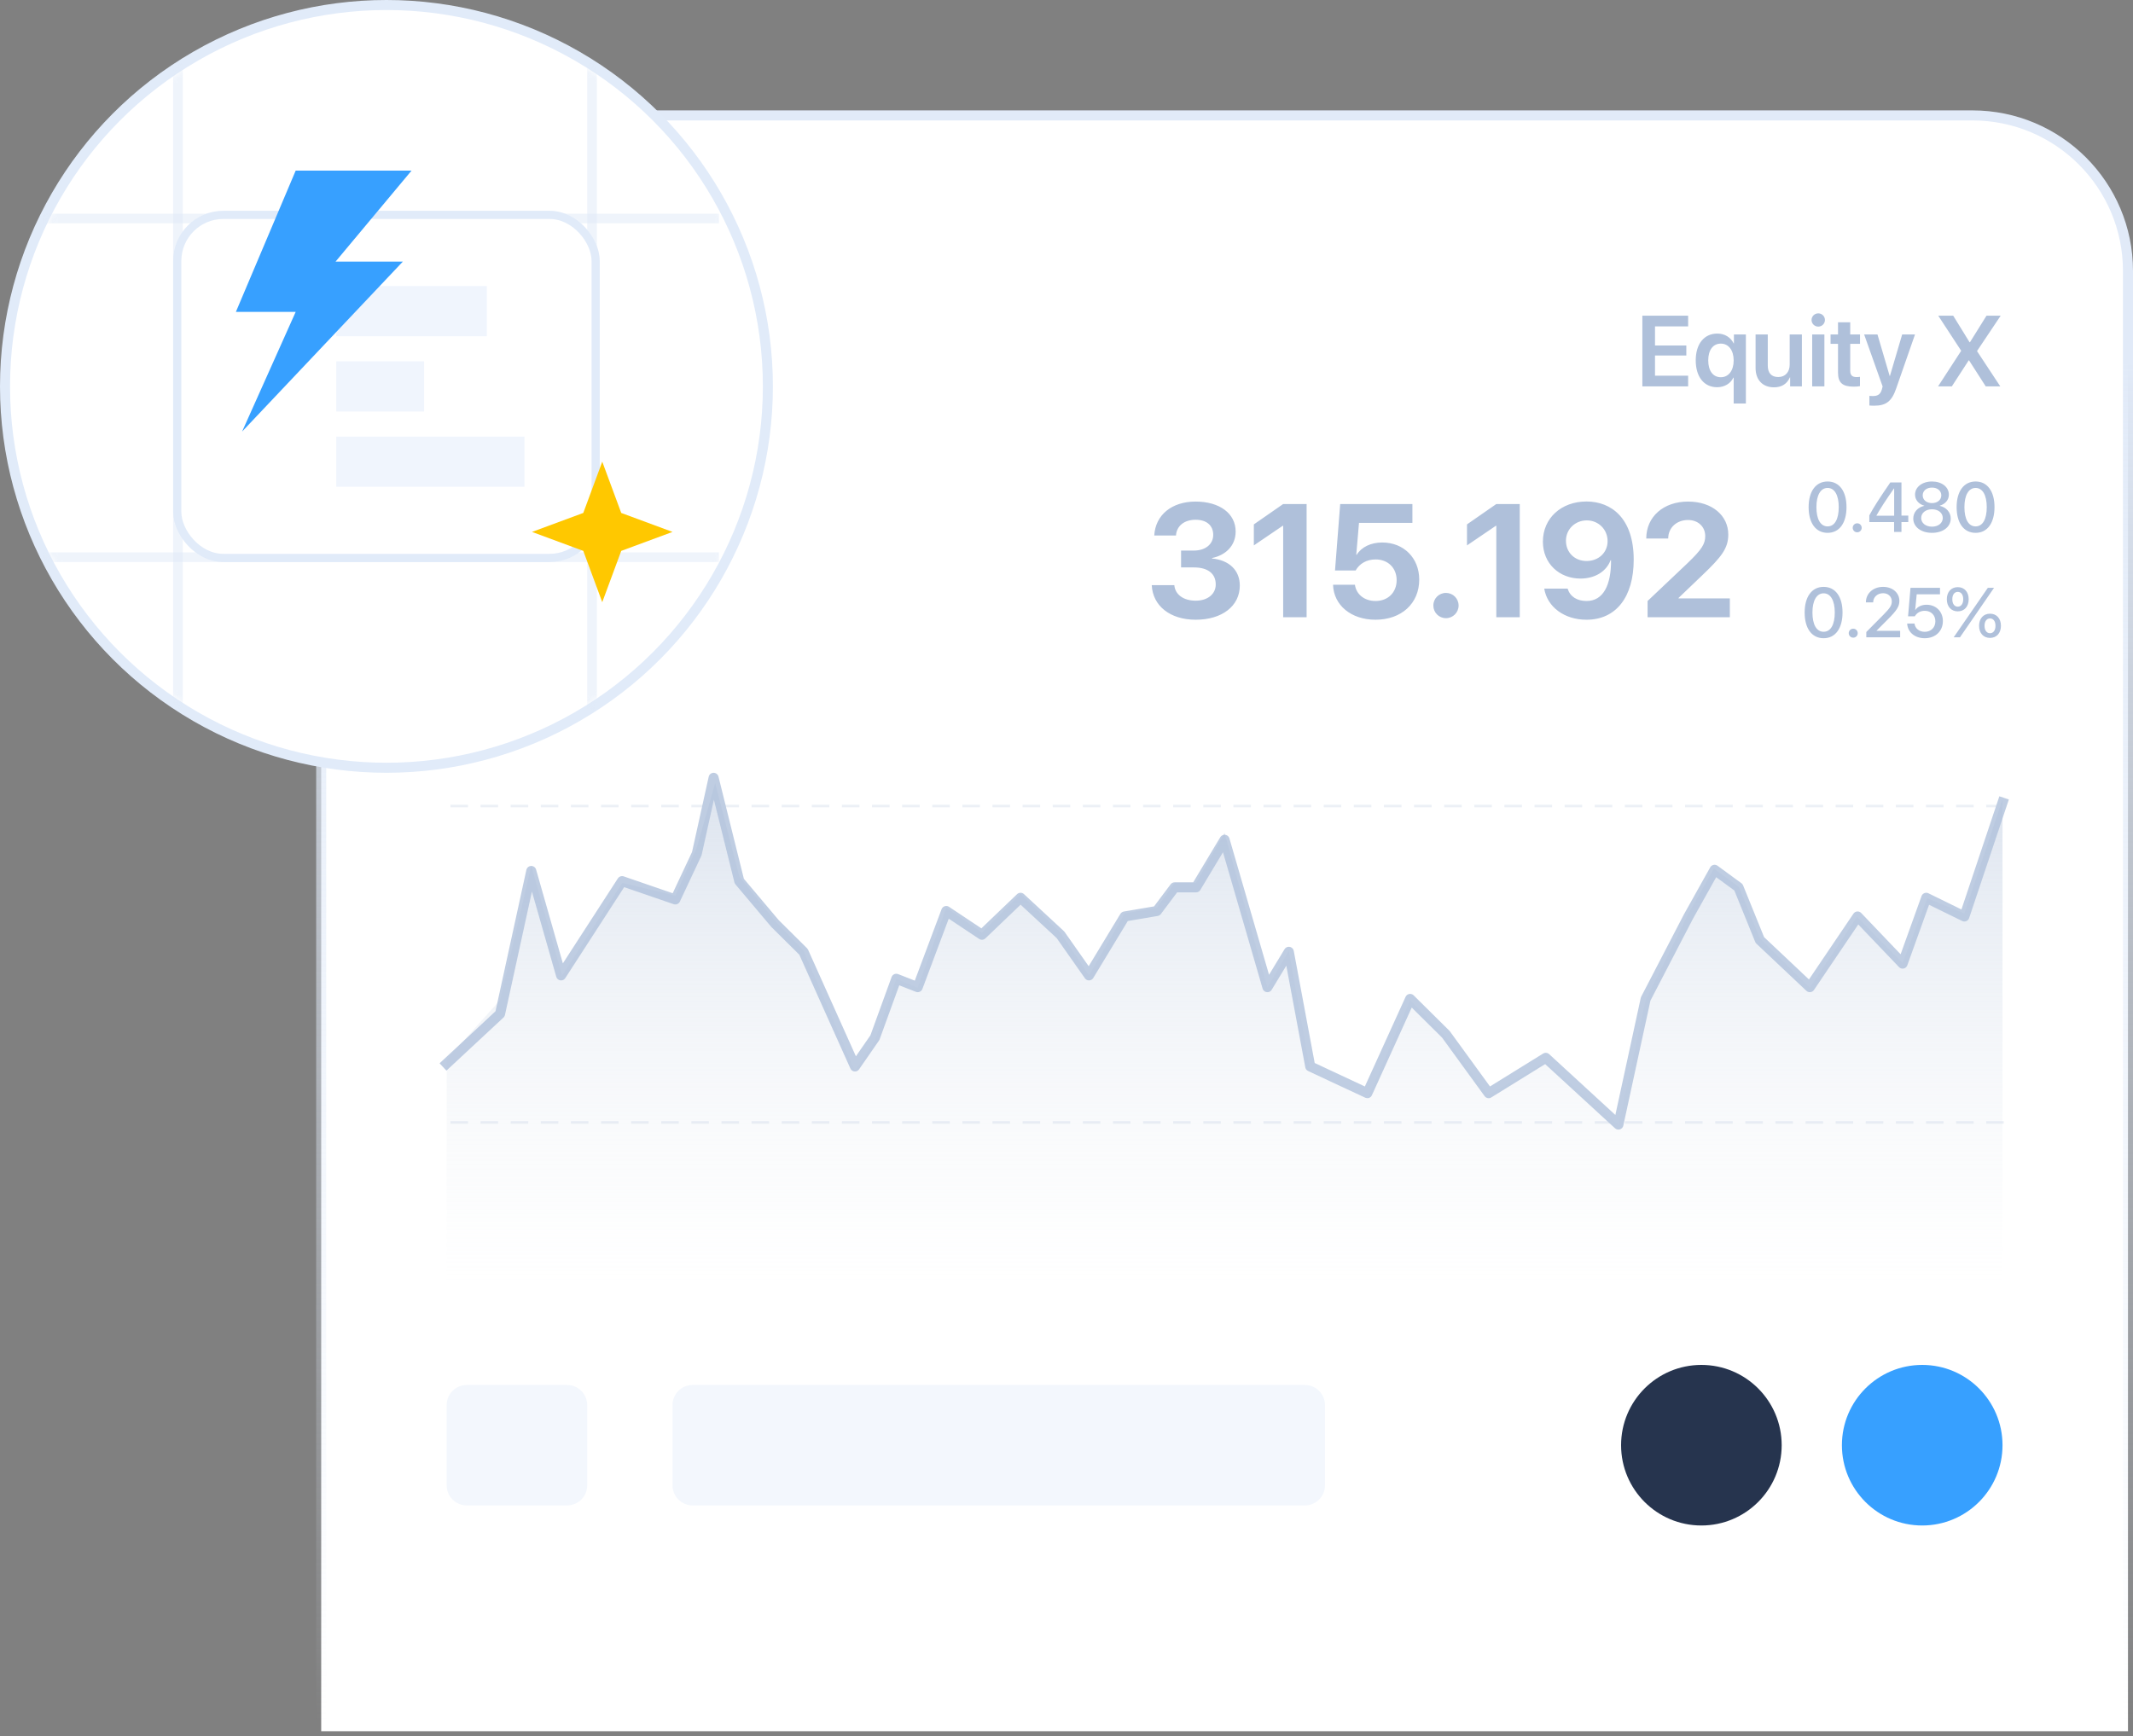
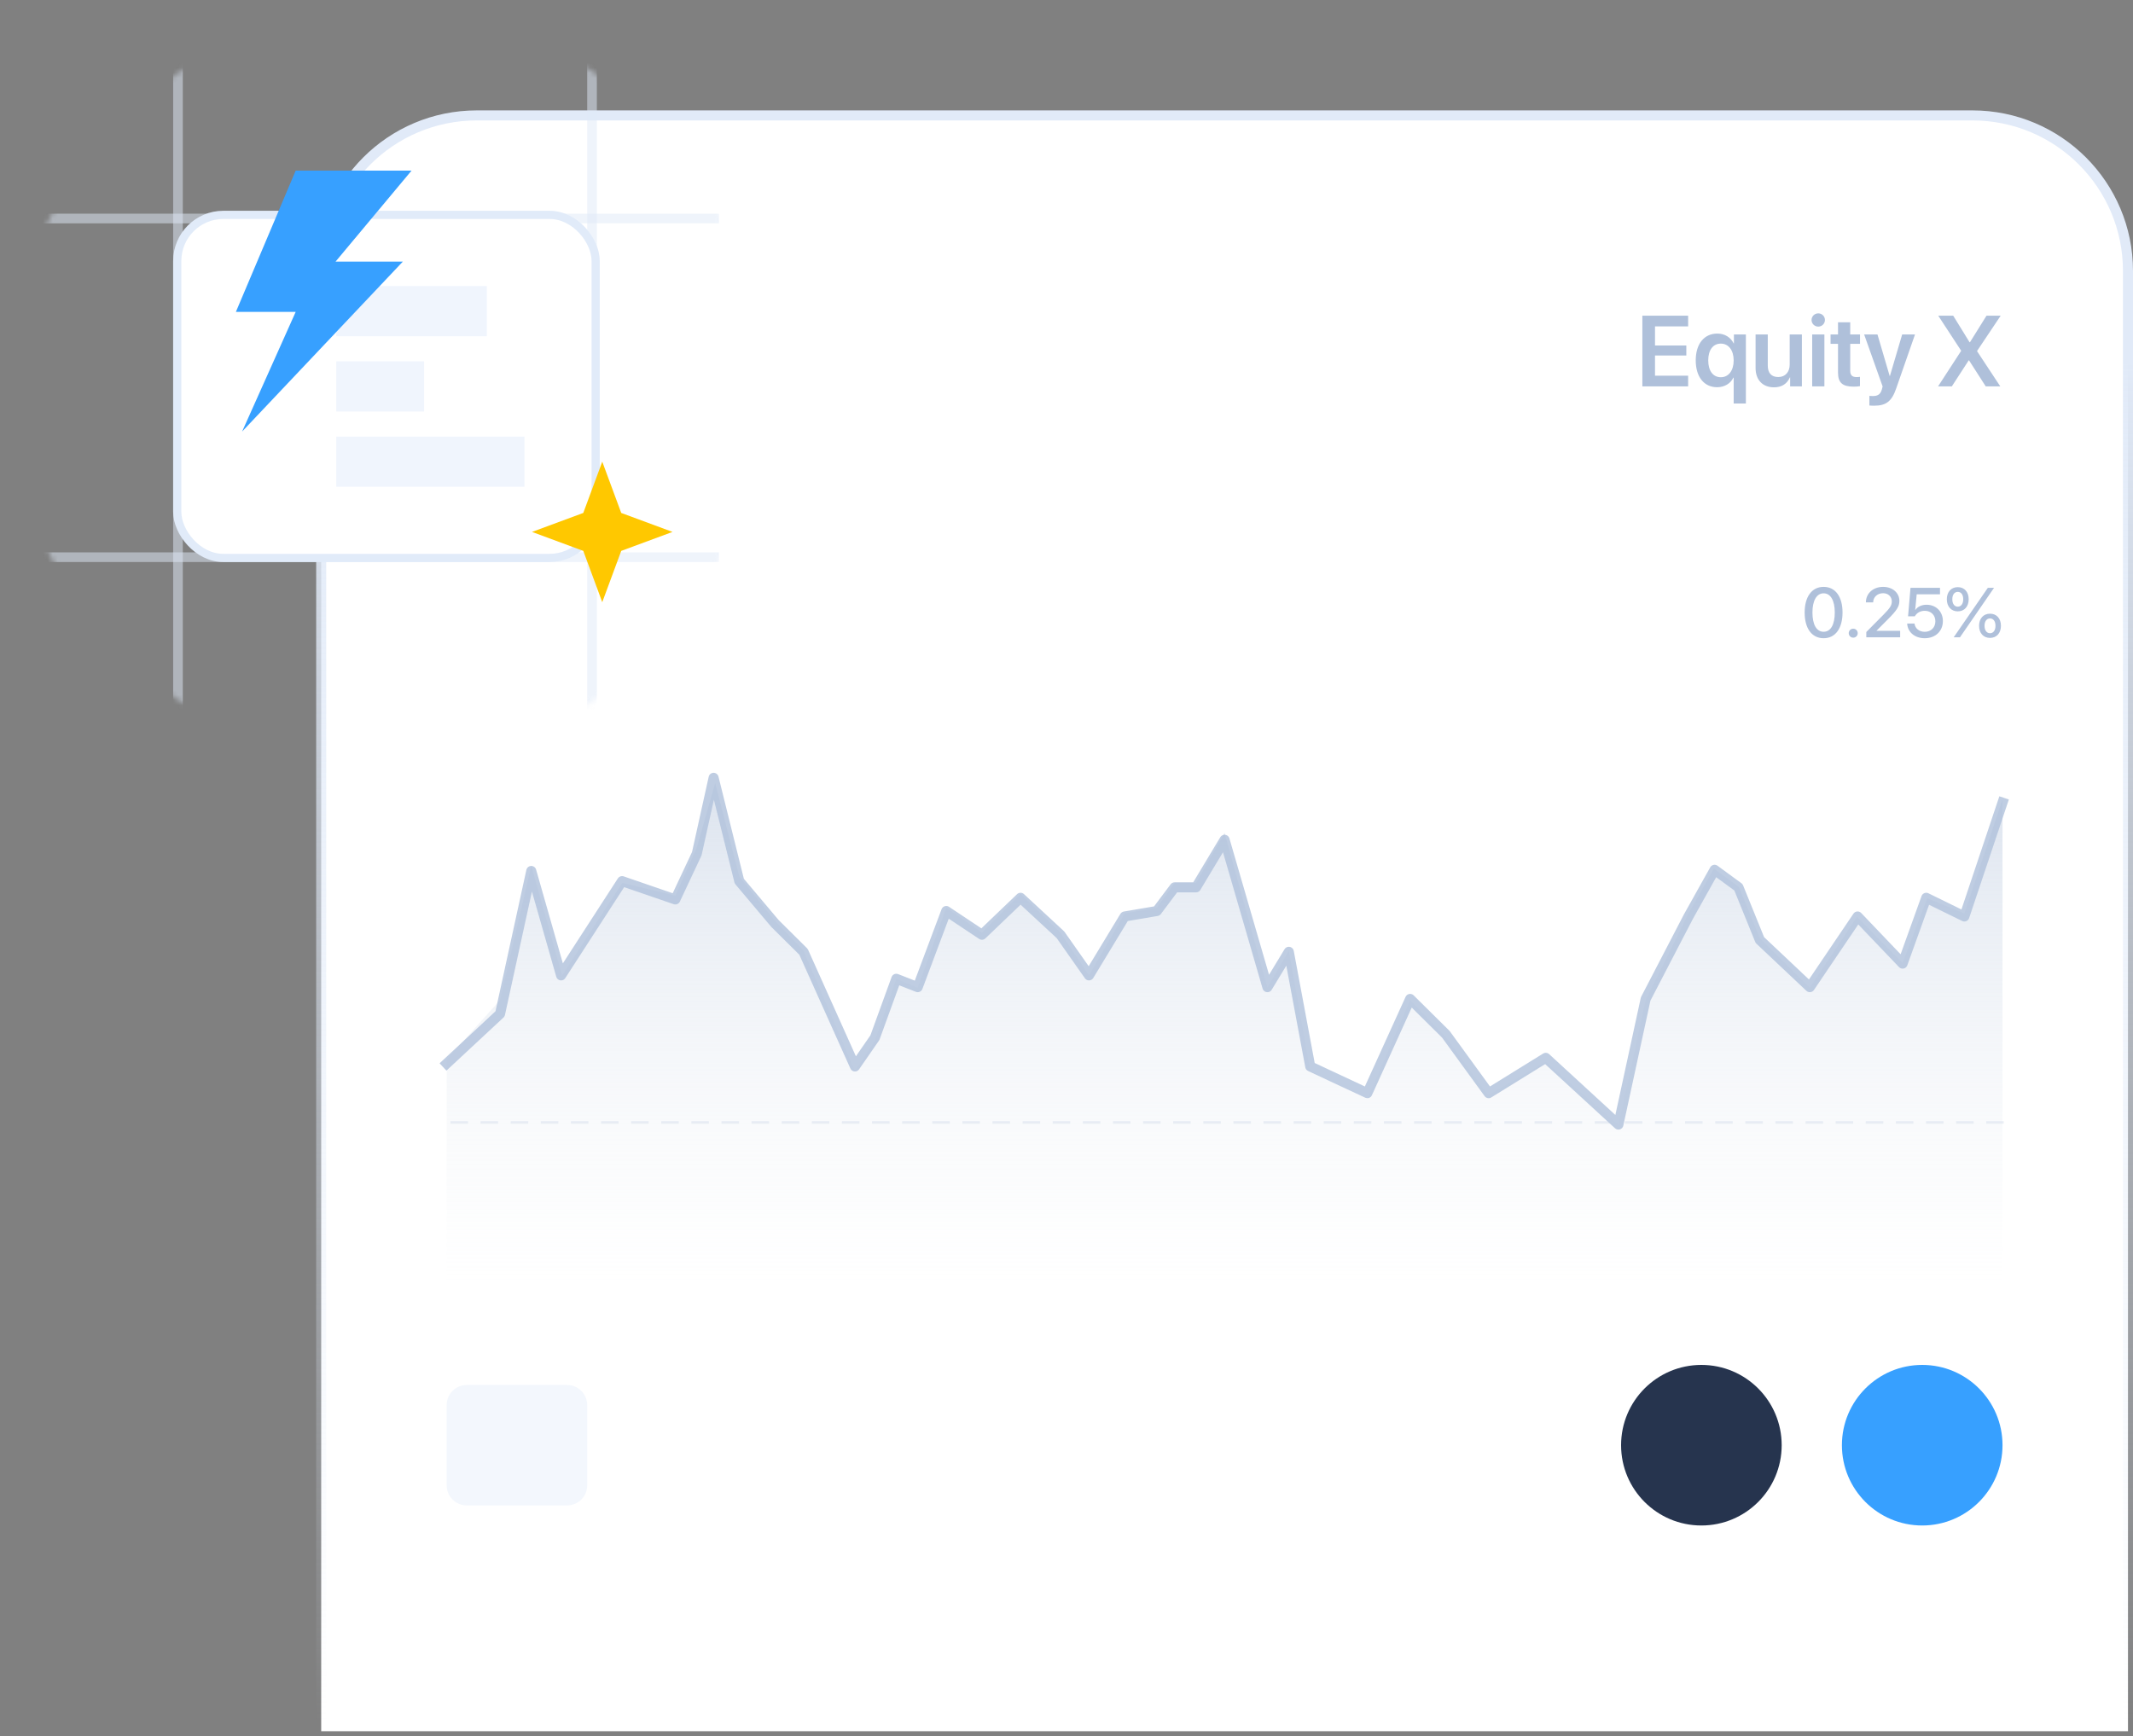
<svg xmlns="http://www.w3.org/2000/svg" xmlns:xlink="http://www.w3.org/1999/xlink" width="425px" height="346px" viewBox="0 0 425 346" version="1.1">
  <rect x="0" y="0" width="425" height="346" fill="#808080" stroke="none" />
  <title>编组</title>
  <defs>
    <linearGradient x1="50%" y1="14.496%" x2="50%" y2="100.311%" id="linearGradient-1">
      <stop stop-color="#E1EAF8" offset="0%" />
      <stop stop-color="#E1EBF9" stop-opacity="0" offset="100%" />
    </linearGradient>
    <linearGradient x1="100%" y1="-15.939%" x2="100%" y2="100.003%" id="linearGradient-2">
      <stop stop-color="#AFC0DA" stop-opacity="0.56" offset="0%" />
      <stop stop-color="#E6EBF0" stop-opacity="0" offset="100%" />
    </linearGradient>
    <circle id="path-3" cx="75" cy="75" r="75" />
  </defs>
  <g id="页面-1" stroke="none" stroke-width="1" fill="none" fill-rule="evenodd">
    <g id="编组" transform="translate(1, 1)">
      <path d="M63,53 C63,35.879 76.879,22 94,22 L392,22 C409.121,22 423,35.879 423,53 L423,344 L63,344 L63,53 Z" id="路径" stroke="url(#linearGradient-1)" stroke-width="2" fill="#FFFFFF" fill-rule="nonzero" />
-       <path d="M133,279 C133,276.791 134.791,275 137,275 L259,275 C261.209,275 263,276.791 263,279 L263,295 C263,297.209 261.209,299 259,299 L137,299 C134.791,299 133,297.209 133,295 L133,279 Z" id="路径" fill="#F3F7FD" fill-rule="nonzero" />
      <path d="M88,279 C88,276.791 89.791,275 92,275 L112,275 C114.209,275 116,276.791 116,279 L116,295 C116,297.209 114.209,299 112,299 L92,299 C89.791,299 88,297.209 88,295 L88,279 Z" id="路径" fill="#F3F7FD" fill-rule="nonzero" />
      <polygon id="路径" fill="url(#linearGradient-2)" fill-rule="nonzero" points="359.606 195.832 369 181.712 378.092 190.902 383 178.011 390.402 181.041 398 158.304 398 254.999 88 254.999 88 210.156 98.637 198.294 104.856 171.516 111 193.367 123 174.942 133.559 177.476 137.839 167.89 141.5 155.062 146.303 173.645 153.413 182.508 159.101 188.436 169.352 212.427 173.321 206.41 177.587 194.08 181.853 195.832 187.541 179.896 194.651 184.865 202.343 177.131 210.294 184.865 215.982 193.367 223.092 181.041 229.505 179.896 233.046 174.942 237.312 174.942 243 164.989 251.532 195.832 255.798 188.436 260.064 212.427 271.44 218.02 279.972 198.298 287.083 205.693 295.5 217.245 306.991 210.624 321.5 223.168 326.899 198.298 335.431 181.041 340.5 172.089 345.5 175.79 349.651 185.971" />
      <polyline id="路径" stroke="#AFC0DA" stroke-width="2" opacity="0.8" stroke-linecap="square" stroke-linejoin="round" points="398 158.951 390.402 181.636 382.804 177.912 378.092 191.025 369.127 181.636 359.606 195.719 349.651 186.33 345.385 175.814 340.631 172.333 335.431 181.636 326.899 198.067 321.467 223.105 306.991 209.804 295.615 216.846 287.083 205.109 279.972 198.067 271.44 216.846 260.064 211.521 255.798 188.677 251.532 195.719 243 166.352 237.312 175.828 233.046 175.828 229.505 180.545 223.092 181.636 215.982 193.372 210.294 185.277 202.343 177.912 194.651 185.277 187.541 180.545 181.853 195.719 177.587 194.051 173.321 205.791 169.352 211.521 159.101 188.677 153.413 183.033 146.303 174.593 141.186 154 137.839 169.114 133.559 178.241 122.951 174.591 110.794 193.372 104.856 172.566 98.637 201.041 88 210.944" />
      <line x1="398" y1="222.671" x2="88" y2="222.671" id="路径" stroke="#BFCDE1" stroke-width="0.5" opacity="0.3" stroke-linecap="square" stroke-linejoin="round" stroke-dasharray="3" />
-       <line x1="398" y1="159.63" x2="88" y2="159.63" id="路径" stroke="#BFCDE1" stroke-width="0.5" opacity="0.3" stroke-linecap="square" stroke-linejoin="round" stroke-dasharray="3" />
      <path d="M335.361,73.871 L328.76,73.871 L328.76,69.848 L335,69.848 L335,67.846 L328.76,67.846 L328.76,64.037 L335.361,64.037 L335.361,61.908 L326.24,61.908 L326.24,76 L335.361,76 L335.361,73.871 Z M341.182,65.473 C338.545,65.473 336.875,67.533 336.875,70.814 C336.875,74.106 338.535,76.166 341.133,76.166 C342.627,76.166 343.838,75.404 344.375,74.252 L344.434,74.252 L344.434,79.408 L346.865,79.408 L346.865,65.648 L344.482,65.648 L344.482,67.436 L344.434,67.436 C343.848,66.254 342.686,65.473 341.182,65.473 Z M341.875,74.174 C340.322,74.174 339.365,72.894 339.365,70.824 C339.365,68.754 340.322,67.475 341.875,67.475 C343.408,67.475 344.434,68.793 344.434,70.824 C344.434,72.865 343.408,74.174 341.875,74.174 Z M358.027,65.648 L355.596,65.648 L355.596,71.635 C355.596,73.139 354.727,74.135 353.32,74.135 C351.953,74.135 351.23,73.334 351.23,71.85 L351.23,65.648 L348.799,65.648 L348.799,72.338 C348.799,74.731 350.225,76.186 352.471,76.186 C354.043,76.186 355.088,75.463 355.635,74.203 L355.684,74.203 L355.684,76 L358.027,76 L358.027,65.648 Z M361.289,64.086 C362.031,64.086 362.617,63.49 362.617,62.768 C362.617,62.035 362.031,61.449 361.289,61.449 C360.547,61.449 359.951,62.035 359.951,62.768 C359.951,63.49 360.547,64.086 361.289,64.086 Z M360.078,76 L362.51,76 L362.51,65.648 L360.078,65.648 L360.078,76 Z M365.225,63.227 L365.225,65.648 L363.74,65.648 L363.74,67.523 L365.225,67.523 L365.225,73.246 C365.225,75.258 366.104,76.049 368.34,76.049 C368.857,76.049 369.336,76.01 369.6,75.951 L369.6,74.096 C369.443,74.125 369.131,74.144 368.906,74.144 C368.047,74.144 367.656,73.754 367.656,72.904 L367.656,67.523 L369.609,67.523 L369.609,65.648 L367.656,65.648 L367.656,63.227 L365.225,63.227 Z M372.432,79.848 C374.795,79.848 375.938,78.978 376.816,76.41 L380.566,65.648 L378.008,65.648 L375.566,73.93 L375.518,73.93 L373.086,65.648 L370.43,65.648 L374.111,76.01 C374.121,76.039 373.965,76.557 373.965,76.586 C373.701,77.543 373.184,77.924 372.178,77.924 C372.031,77.924 371.602,77.914 371.475,77.885 L371.475,79.809 C371.602,79.838 372.285,79.848 372.432,79.848 Z M385.156,76 L387.9,76 L391.26,70.824 L391.338,70.824 L394.658,76 L397.559,76 L392.939,68.998 L392.939,68.93 L397.637,61.908 L394.814,61.908 L391.514,67.201 L391.436,67.201 L388.174,61.908 L385.195,61.908 L389.746,68.871 L389.746,68.939 L385.156,76 Z" id="形状" fill="#AFC0DA" fill-rule="nonzero" />
-       <path d="M234.328,112.078 L236.906,112.078 C239.641,112.078 241.25,113.297 241.234,115.484 C241.234,117.391 239.609,118.703 237.25,118.703 C234.766,118.703 233.141,117.453 232.984,115.609 L228.484,115.609 C228.688,119.75 232.156,122.5 237.25,122.5 C242.484,122.5 246.031,119.781 246.031,115.688 C246.031,112.594 243.844,110.609 240.5,110.297 L240.5,110.203 C243.156,109.656 245.203,107.797 245.203,104.922 C245.203,101.312 241.984,98.953 237.219,98.953 C232.5,98.953 229.219,101.594 228.984,105.719 L233.312,105.719 C233.453,103.766 235,102.578 237.219,102.578 C239.469,102.578 240.734,103.75 240.734,105.594 C240.734,107.438 239.203,108.719 236.844,108.719 L234.328,108.719 L234.328,112.078 Z M254.672,122 L259.344,122 L259.344,99.453 L254.656,99.453 L248.828,103.5 L248.828,107.688 L254.578,103.781 L254.672,103.781 L254.672,122 Z M273.062,122.5 C278.234,122.5 281.781,119.266 281.781,114.5 C281.781,110.203 278.703,107.109 274.406,107.109 C272.125,107.109 270.266,108.031 269.328,109.547 L269.234,109.547 L269.781,103.203 L280.422,103.203 L280.422,99.453 L266.031,99.453 L265,112.688 L269.109,112.688 C269.875,111.328 271.281,110.484 273.094,110.484 C275.562,110.484 277.281,112.188 277.281,114.609 C277.281,117.062 275.562,118.766 273.078,118.766 C270.906,118.766 269.234,117.484 268.969,115.531 L264.609,115.531 C264.734,119.625 268.234,122.5 273.062,122.5 Z M287.109,122.188 C288.5,122.188 289.625,121.062 289.625,119.672 C289.625,118.266 288.5,117.156 287.109,117.156 C285.703,117.156 284.594,118.266 284.594,119.672 C284.594,121.062 285.703,122.188 287.109,122.188 Z M297.141,122 L301.812,122 L301.812,99.453 L297.125,99.453 L291.297,103.5 L291.297,107.688 L297.047,103.781 L297.141,103.781 L297.141,122 Z M315.109,122.5 C320.969,122.5 324.516,118 324.516,110.531 C324.516,102.297 320.078,98.938 315.109,98.938 C310.078,98.938 306.422,102.266 306.422,106.938 C306.422,111.328 309.719,114.297 313.906,114.297 C316.859,114.297 319.094,112.828 319.906,110.641 L320,110.641 C320.031,115.484 318.516,118.766 315.125,118.766 C313.234,118.766 311.844,117.906 311.344,116.297 L306.688,116.297 C307.281,119.953 310.688,122.5 315.109,122.5 Z M315.125,110.797 C312.766,110.797 311.016,109.109 311.016,106.75 C311.016,104.469 312.844,102.703 315.172,102.703 C317.484,102.703 319.312,104.5 319.312,106.828 C319.312,109.141 317.5,110.797 315.125,110.797 Z M327.016,106.312 L331.391,106.312 C331.391,104.141 333.094,102.625 335.344,102.625 C337.375,102.625 338.766,104 338.766,105.812 C338.766,107.375 338.125,108.453 335.266,111.203 L327.281,118.766 L327.281,122 L343.672,122 L343.672,118.25 L333.453,118.25 L333.453,118.156 L338.188,113.625 C342,109.984 343.359,108.281 343.359,105.516 C343.359,101.766 340.172,98.953 335.344,98.953 C330.453,98.953 327.016,101.969 327.016,106.312 Z" id="形状" fill="#AFC0DA" fill-rule="nonzero" />
-       <path d="M363.148,105.185 C365.521,105.185 366.915,103.195 366.915,100.051 C366.915,96.927 365.507,94.951 363.148,94.951 C360.79,94.951 359.368,96.934 359.368,100.058 C359.368,103.202 360.77,105.185 363.148,105.185 Z M363.148,103.899 C361.72,103.899 360.92,102.443 360.92,100.058 C360.92,97.706 361.74,96.236 363.148,96.236 C364.557,96.236 365.37,97.699 365.37,100.058 C365.37,102.45 364.57,103.899 363.148,103.899 Z M369.048,105.075 C369.547,105.075 369.943,104.679 369.943,104.18 C369.943,103.681 369.547,103.284 369.048,103.284 C368.549,103.284 368.152,103.681 368.152,104.18 C368.152,104.679 368.549,105.075 369.048,105.075 Z M376.396,105 L377.866,105 L377.866,103.038 L379.227,103.038 L379.227,101.753 L377.866,101.753 L377.866,95.136 L375.651,95.136 C373.437,98.349 372.309,100.119 371.461,101.705 L371.461,103.038 L376.396,103.038 L376.396,105 Z M372.883,101.732 C373.669,100.331 374.674,98.772 376.383,96.325 L376.41,96.325 L376.41,101.773 L372.883,101.773 L372.883,101.732 Z M383.95,105.185 C386.131,105.185 387.683,104.009 387.683,102.334 C387.683,101.083 386.794,100.092 385.495,99.805 L385.495,99.771 C386.609,99.442 387.313,98.608 387.313,97.576 C387.313,96.052 385.912,94.951 383.95,94.951 C381.995,94.951 380.573,96.059 380.573,97.569 C380.573,98.615 381.291,99.456 382.405,99.771 L382.405,99.805 C381.106,100.085 380.218,101.076 380.218,102.334 C380.218,104.002 381.763,105.185 383.95,105.185 Z M383.95,99.258 C382.856,99.258 382.098,98.615 382.098,97.713 C382.098,96.804 382.856,96.168 383.95,96.168 C385.037,96.168 385.803,96.804 385.803,97.713 C385.803,98.615 385.03,99.258 383.95,99.258 Z M383.95,103.954 C382.692,103.954 381.797,103.229 381.797,102.225 C381.797,101.213 382.692,100.488 383.95,100.488 C385.208,100.488 386.097,101.206 386.097,102.225 C386.097,103.229 385.208,103.954 383.95,103.954 Z M392.639,105.185 C395.011,105.185 396.405,103.195 396.405,100.051 C396.405,96.927 394.997,94.951 392.639,94.951 C390.28,94.951 388.858,96.934 388.858,100.058 C388.858,103.202 390.26,105.185 392.639,105.185 Z M392.639,103.899 C391.21,103.899 390.41,102.443 390.41,100.058 C390.41,97.706 391.23,96.236 392.639,96.236 C394.047,96.236 394.86,97.699 394.86,100.058 C394.86,102.45 394.061,103.899 392.639,103.899 Z" id="形状" fill="#AFC0DA" fill-rule="nonzero" />
      <path d="M362.357,126.185 C364.729,126.185 366.124,124.195 366.124,121.051 C366.124,117.927 364.716,115.951 362.357,115.951 C359.999,115.951 358.577,117.934 358.577,121.058 C358.577,124.202 359.979,126.185 362.357,126.185 Z M362.357,124.899 C360.929,124.899 360.129,123.443 360.129,121.058 C360.129,118.706 360.949,117.236 362.357,117.236 C363.766,117.236 364.579,118.699 364.579,121.058 C364.579,123.45 363.779,124.899 362.357,124.899 Z M368.257,126.075 C368.756,126.075 369.152,125.679 369.152,125.18 C369.152,124.681 368.756,124.284 368.257,124.284 C367.758,124.284 367.361,124.681 367.361,125.18 C367.361,125.679 367.758,126.075 368.257,126.075 Z M370.779,119.041 L372.229,119.041 C372.229,117.988 373.083,117.216 374.211,117.216 C375.257,117.216 375.94,117.927 375.94,118.836 C375.94,119.608 375.64,120.114 374.341,121.44 L370.861,124.947 L370.861,126 L377.608,126 L377.608,124.708 L372.912,124.708 L372.912,124.674 L375.154,122.425 C376.918,120.661 377.451,119.875 377.451,118.74 C377.451,117.188 376.146,115.951 374.211,115.951 C372.229,115.951 370.779,117.25 370.779,119.041 Z M382.496,126.185 C384.629,126.185 386.119,124.783 386.119,122.767 C386.119,120.88 384.759,119.513 382.872,119.513 C381.901,119.513 381.081,119.889 380.637,120.552 L380.603,120.552 L380.903,117.428 L385.545,117.428 L385.545,116.136 L379.666,116.136 L379.181,121.823 L380.521,121.823 C380.938,121.099 381.642,120.723 382.523,120.723 C383.754,120.723 384.622,121.591 384.622,122.808 C384.622,124.038 383.761,124.906 382.51,124.906 C381.409,124.906 380.575,124.236 380.466,123.259 L379.003,123.259 C379.092,124.981 380.527,126.185 382.496,126.185 Z M389.086,120.832 C390.398,120.832 391.26,119.875 391.26,118.419 C391.26,116.949 390.392,116.006 389.086,116.006 C387.78,116.006 386.905,116.949 386.905,118.419 C386.905,119.882 387.78,120.832 389.086,120.832 Z M389.523,126 L396.318,116.136 L395.081,116.136 L388.272,126 L389.523,126 Z M389.086,119.896 C388.437,119.896 387.999,119.342 387.999,118.419 C387.999,117.496 388.437,116.949 389.086,116.949 C389.742,116.949 390.173,117.496 390.173,118.419 C390.173,119.342 389.735,119.896 389.086,119.896 Z M395.512,126.123 C396.817,126.123 397.686,125.166 397.686,123.71 C397.686,122.24 396.817,121.297 395.512,121.297 C394.206,121.297 393.331,122.24 393.331,123.71 C393.331,125.173 394.199,126.123 395.512,126.123 Z M395.512,125.187 C394.862,125.187 394.418,124.633 394.418,123.71 C394.418,122.787 394.862,122.24 395.512,122.24 C396.161,122.24 396.599,122.787 396.599,123.71 C396.599,124.633 396.161,125.187 395.512,125.187 Z" id="形状" fill="#AFC0DA" fill-rule="nonzero" />
-       <circle id="椭圆形" stroke="#E1EBF9" stroke-width="2" fill="#FFFFFF" fill-rule="nonzero" cx="76" cy="76" r="76" />
      <g id="Clipped" transform="translate(1, 1)">
        <mask id="mask-4" fill="white">
          <use xlink:href="#path-3" />
        </mask>
        <g id="椭圆形" />
        <g id="编组" mask="url(#mask-4)">
          <g transform="translate(6.249, 10)">
            <line x1="27.213" y1="0" x2="27.213" y2="135" id="路径" stroke="#E1EBF9" stroke-width="1.923" fill="none" opacity="0.5" />
            <line x1="109.712" y1="0.248" x2="109.712" y2="135.248" id="路径" stroke="#E1EBF9" stroke-width="1.923" fill="none" opacity="0.5" />
            <line x1="-1.77635684e-15" y1="99.038" x2="135" y2="99.038" id="路径" stroke="#E1EBF9" stroke-width="1.923" fill="none" opacity="0.5" />
            <line x1="-1.77635684e-15" y1="31.544" x2="135" y2="31.544" id="路径" stroke="#E1EBF9" stroke-width="1.923" fill="none" opacity="0.5" />
            <rect id="矩形" stroke="#E1EBF9" stroke-width="1.633" fill="#FFFFFF" fill-rule="nonzero" x="27.068" y="30.82" width="83.367" height="68.367" rx="9.184" />
            <rect id="矩形" stroke="none" fill="#F0F5FD" fill-rule="nonzero" x="58.75" y="45.008" width="30" height="10" />
            <rect id="矩形" stroke="none" fill="#F0F5FD" fill-rule="nonzero" x="58.75" y="60.006" width="17.5" height="10" />
            <polygon id="路径" stroke="none" fill="#F0F5FD" fill-rule="nonzero" points="58.75 75.004 96.25 75.004 96.25 85.004 58.75 85.004" />
            <polygon id="路径" stroke="none" fill="#FFC800" fill-rule="nonzero" points="111.751 80 115.532 90.219 125.751 94 115.532 97.781 111.751 108 107.97 97.781 97.751 94 107.97 90.219" />
          </g>
        </g>
      </g>
      <polygon id="路径" fill="#37A0FF" fill-rule="nonzero" points="65.858 51.135 79.262 51.135 47.241 85 57.915 61.154 46 61.154 57.915 33 81 33" />
      <path d="M354,287 C354,278.163 346.837,271 338,271 C329.163,271 322,278.163 322,287 C322,295.837 329.163,303 338,303 C346.837,303 354,295.837 354,287 Z" id="路径" fill="#26344E" fill-rule="nonzero" />
      <path d="M398,287 C398,278.163 390.837,271 382,271 C373.163,271 366,278.163 366,287 C366,295.837 373.163,303 382,303 C390.837,303 398,295.837 398,287 Z" id="路径" fill="#37A0FF" fill-rule="nonzero" />
    </g>
  </g>
</svg>